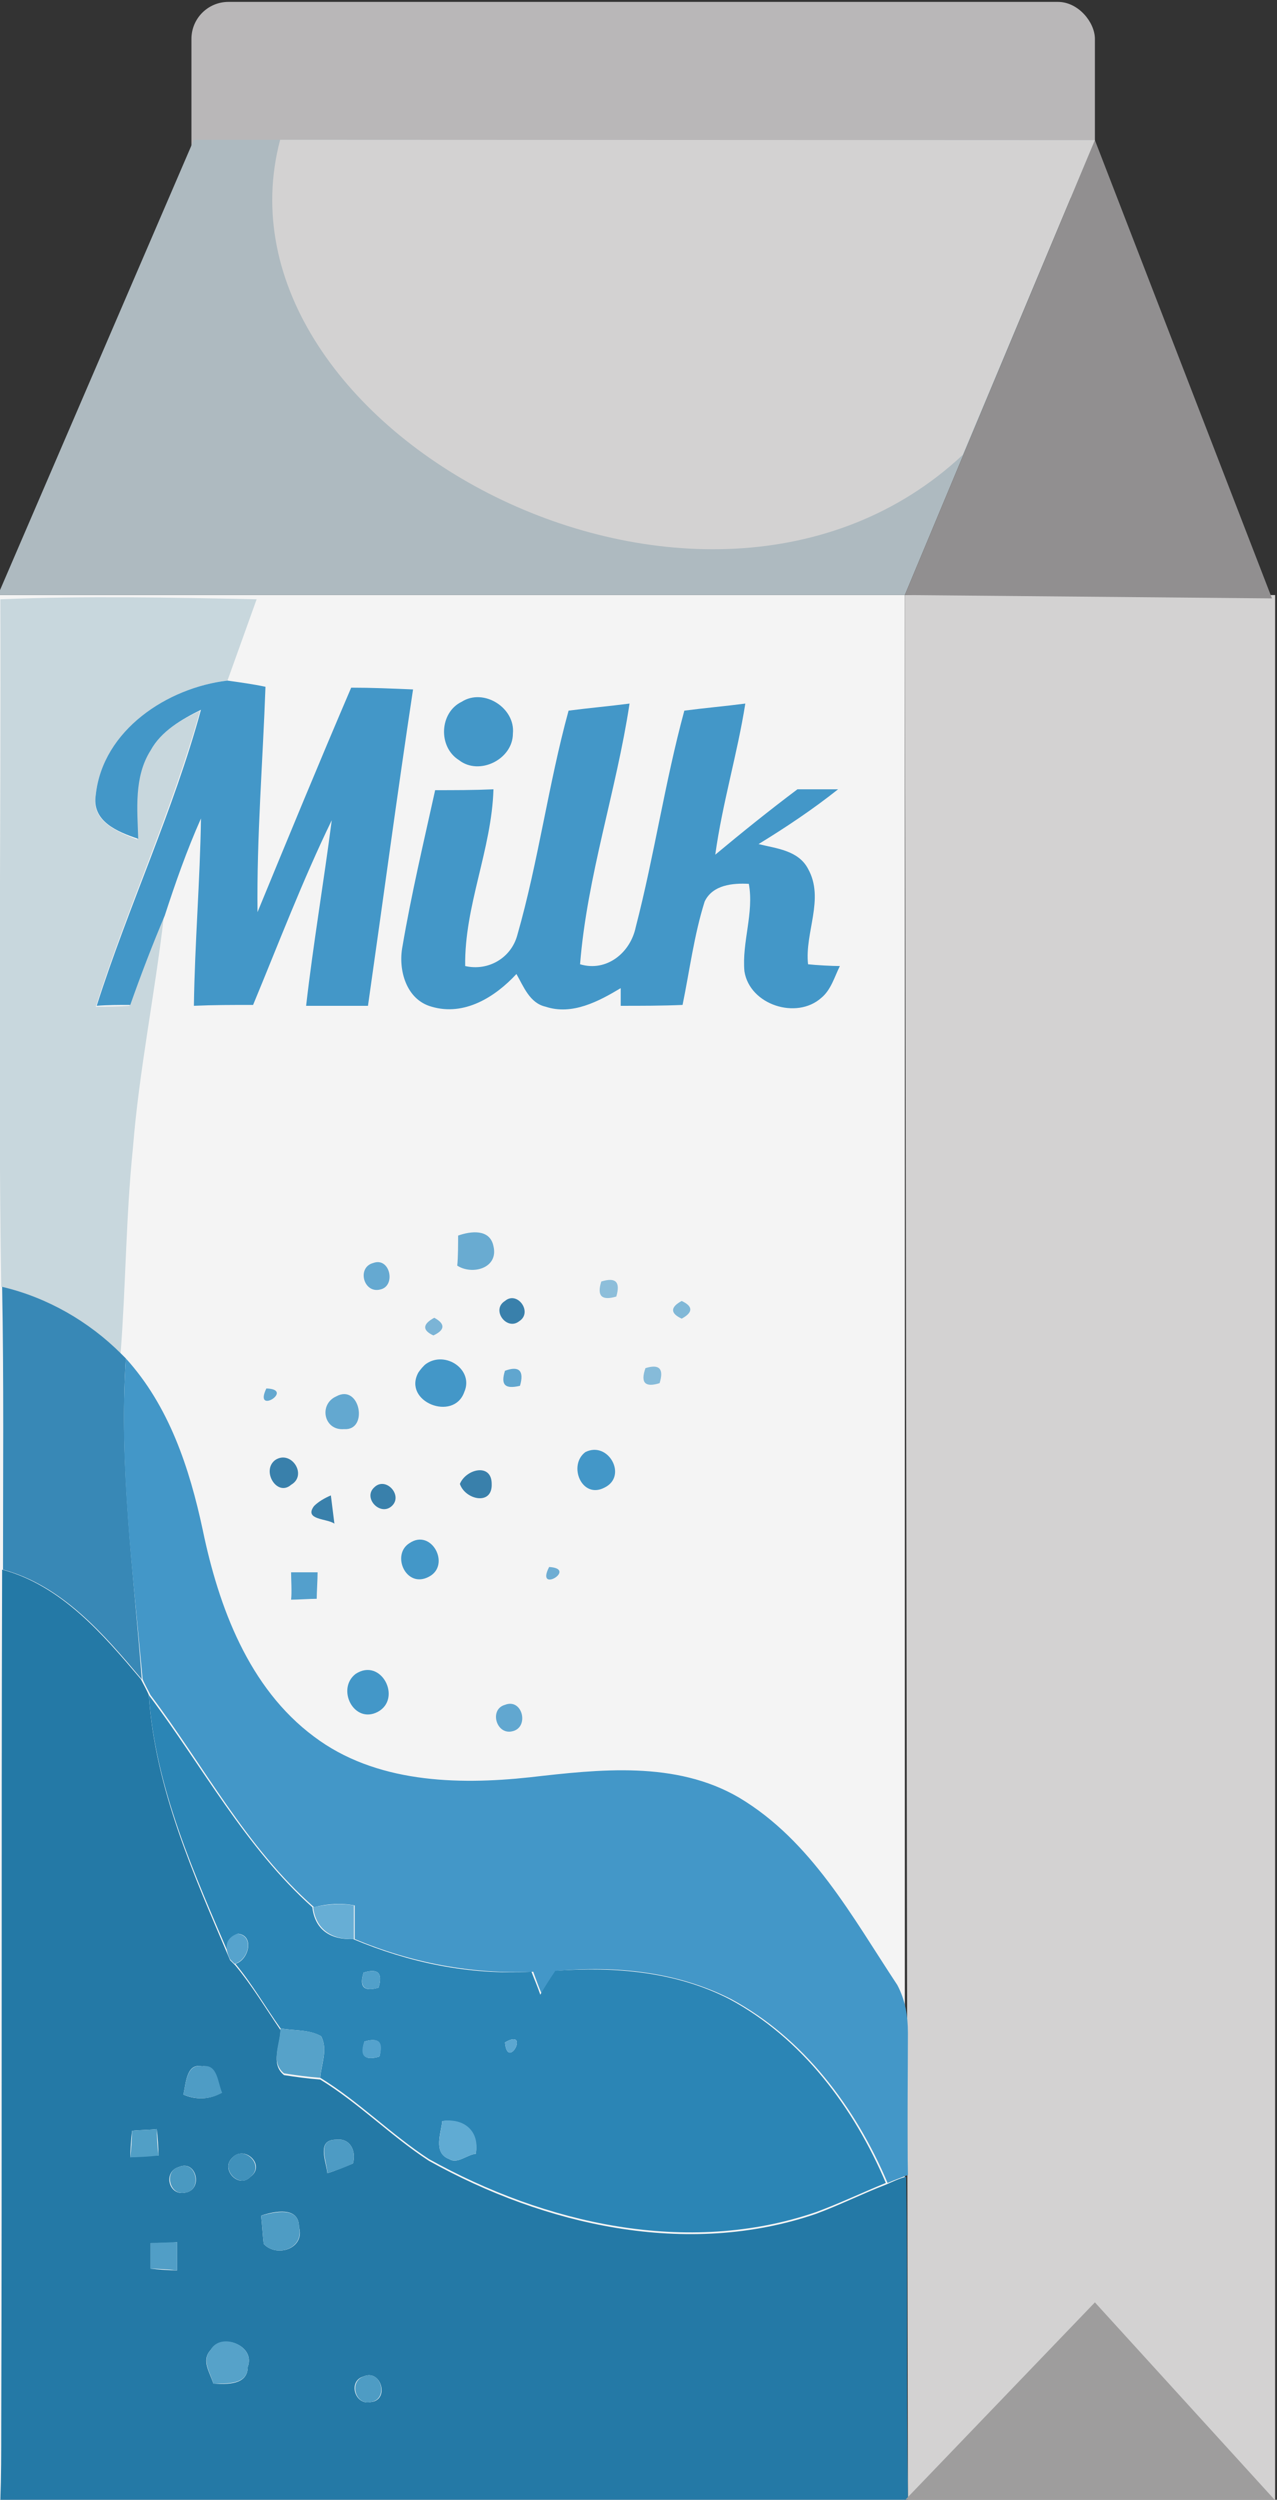
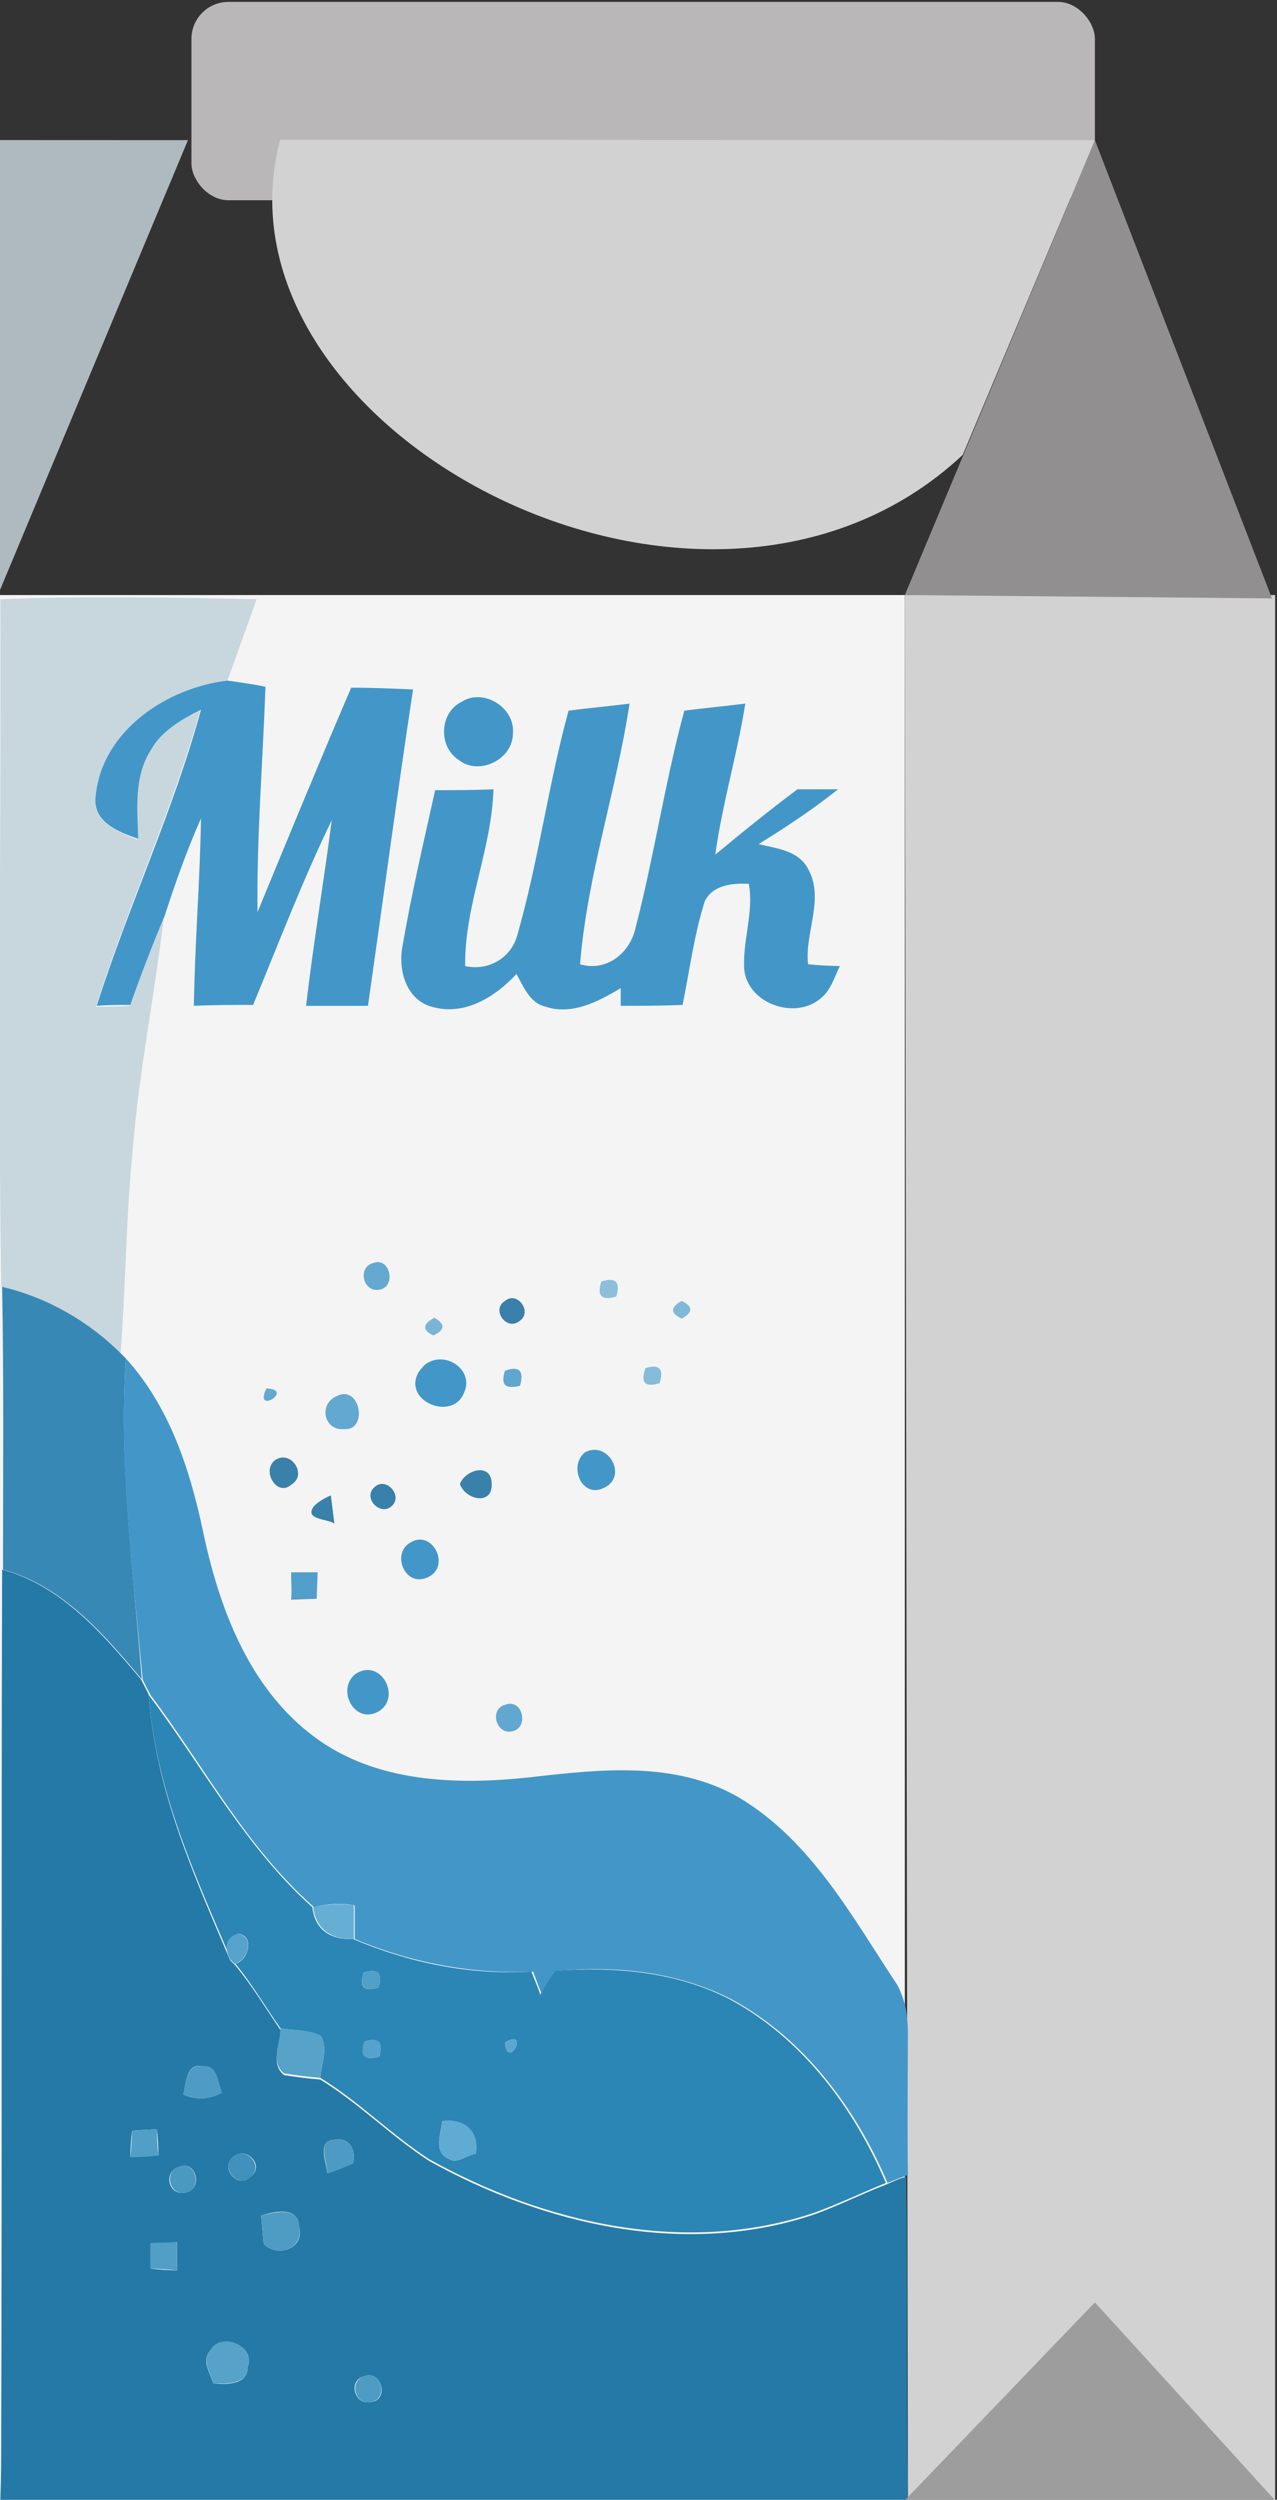
<svg xmlns="http://www.w3.org/2000/svg" xmlns:ns1="http://www.inkscape.org/namespaces/inkscape" xmlns:ns2="http://sodipodi.sourceforge.net/DTD/sodipodi-0.dtd" width="50mm" height="97.87mm" viewBox="0 0 50 97.87" version="1.1" id="svg300787" ns1:version="1.2.1 (2ed6d7ae0b, 2022-08-22, custom)" ns2:docname="Merlin2525.Remix.Milk.Version.2.svg">
  <rect x="0" y="0" width="50" height="97.87" fill="#333333" stroke="none" />
  <title id="title301308">Merlin2525.Remix.Milk.Version.2.svg</title>
  <ns2:namedview id="namedview300789" pagecolor="#505050" bordercolor="#ffffff" borderopacity="1" ns1:showpageshadow="0" ns1:pageopacity="0" ns1:pagecheckerboard="1" ns1:deskcolor="#505050" ns1:document-units="mm" showgrid="false" ns1:zoom="0.2102413" ns1:cx="161.71894" ns1:cy="145.0714" ns1:window-width="1316" ns1:window-height="704" ns1:window-x="50" ns1:window-y="1179" ns1:window-maximized="1" ns1:current-layer="layer1" />
  <defs id="defs300784" />
  <g ns1:label="Layer 1" ns1:groupmode="layer" id="layer1" transform="translate(-61.422,-111.073)">
    <g id="g503097" transform="matrix(0.346,0,0,0.346,506.126,-286.713)" style="stroke:none">
      <path style="opacity:1;fill:#f4f4f4;fill-opacity:1;stroke:none;stroke-width:0.1;stroke-linecap:butt;stroke-linejoin:miter;stroke-miterlimit:4;stroke-dasharray:none;stroke-dashoffset:0;stroke-opacity:1" d="m -1285.511,1217.003 h 102.632 v 215.594 h -102.632 z" id="path502993" ns2:nodetypes="ccccc" />
      <path style="opacity:1;fill:#d3d2d2;fill-opacity:1;stroke:none;stroke-width:0.1;stroke-linecap:butt;stroke-linejoin:miter;stroke-miterlimit:4;stroke-dasharray:none;stroke-dashoffset:0;stroke-opacity:1" d="m -1182.879,1217.003 h 41.904 v 215.594 l -41.555,0.087 z" id="path502995" ns2:nodetypes="ccccc" />
      <rect style="opacity:1;fill:#b9b7b8;fill-opacity:1;stroke:none;stroke-width:2.075;stroke-linecap:round;stroke-linejoin:round;stroke-dasharray:none;stop-color:#000000" id="rect502997" width="102.238" height="22.445" x="-1263.608" y="1149.884" ry="4.187" />
-       <path style="opacity:1;fill:#aebac0;fill-opacity:1;stroke:none;stroke-width:0.1;stroke-linecap:butt;stroke-linejoin:miter;stroke-miterlimit:4;stroke-dasharray:none;stroke-dashoffset:0;stroke-opacity:1" d="m -1285.511,1217.003 h 102.632 l 21.509,-51.473 -101.961,-0.046 z" id="path502999" ns2:nodetypes="ccccc" />
+       <path style="opacity:1;fill:#aebac0;fill-opacity:1;stroke:none;stroke-width:0.1;stroke-linecap:butt;stroke-linejoin:miter;stroke-miterlimit:4;stroke-dasharray:none;stroke-dashoffset:0;stroke-opacity:1" d="m -1285.511,1217.003 l 21.509,-51.473 -101.961,-0.046 z" id="path502999" ns2:nodetypes="ccccc" />
      <path style="opacity:1;fill:#d3d2d2;fill-opacity:1;stroke:none;stroke-width:0.1;stroke-linecap:butt;stroke-linejoin:miter;stroke-miterlimit:4;stroke-dasharray:none;stroke-dashoffset:0;stroke-opacity:1" d="m -1176.327,1201.146 14.957,-35.616 -92.199,-0.042 c -8.679,32.775 47.904,63.08 77.241,35.658 z" id="path503001" ns2:nodetypes="cccc" />
      <path style="opacity:1;fill:#918f90;fill-opacity:1;stroke:none;stroke-width:0.1;stroke-linecap:butt;stroke-linejoin:miter;stroke-miterlimit:4;stroke-dasharray:none;stroke-dashoffset:0;stroke-opacity:1" d="m -1182.879,1217.003 21.509,-51.473 20.039,51.854 z" id="path503003" />
      <path class="st130" d="m -1285.23,1217.484 c 9.7,-0.4 19.3,-0.2 29,0 -1.1,3.1 -2.2,6.1 -3.3,9.2 -6.8,0.8 -14.1,5.7 -14.9,12.9 -0.6,3 2.4,4.2 4.7,5.1 0,-3.4 -0.5,-7 1.4,-10 1.2,-2.3 3.5,-3.5 5.7,-4.6 -3.2,11.4 -8.2,22.2 -11.8,33.5 1.3,0 2.5,0 3.8,-0.1 1.2,-3.4 2.5,-6.8 3.9,-10.1 -1,8.7 -2.8,17.4 -3.5,26.2 -0.8,7.8 -0.8,15.6 -1.4,23.3 -3.7,-3.7 -8.4,-6.4 -13.5,-7.6 -0.4,-26 0,-51.9 -0.1,-77.8 z" id="path503005" style="fill:#c8d7dd;stroke:none;stroke-width:0.5" />
      <path class="st132" d="m -1274.43,1239.584 c 0.8,-7.3 8.1,-12.1 14.9,-12.9 1.4,0.2 2.9,0.4 4.3,0.7 -0.3,8.5 -1,17 -0.9,25.5 3.5,-8.5 7,-17 10.6,-25.4 2.3,0 4.6,0.1 7,0.2 -1.8,11.9 -3.4,23.9 -5.1,35.8 -2.3,0 -4.7,0 -7,0 0.8,-7 2,-14 2.9,-21 -3.3,6.8 -6,13.9 -8.9,20.9 -2.3,0 -4.5,0 -6.7,0.1 0.1,-7.1 0.7,-14.2 0.8,-21.2 -1.6,3.6 -2.9,7.3 -4.1,11 -1.4,3.3 -2.7,6.7 -3.9,10.1 -1.3,0 -2.6,0 -3.8,0.1 3.6,-11.3 8.7,-22.1 11.8,-33.5 -2.2,1.1 -4.5,2.4 -5.7,4.6 -1.9,3 -1.5,6.7 -1.4,10 -2.4,-0.8 -5.3,-2 -4.8,-5 z" id="path503007" style="fill:#4397c8;stroke:none;stroke-width:0.5" />
      <path class="st132" d="m -1233.031,1229.084 c 2.5,-1.6 6.1,0.7 5.8,3.6 0,2.9 -3.8,4.8 -6.1,3 -2.4,-1.5 -2.2,-5.4 0.3,-6.6 z" id="path503009" style="fill:#4397c8;stroke:none;stroke-width:0.5" />
      <path class="st132" d="m -1220.93,1230.084 c 2.3,-0.3 4.6,-0.5 6.9,-0.8 -1.5,9.9 -4.8,19.5 -5.6,29.5 3,0.9 5.7,-1.3 6.3,-4.2 2.1,-8.1 3.3,-16.4 5.5,-24.5 2.3,-0.3 4.6,-0.5 6.9,-0.8 -0.9,5.7 -2.6,11.3 -3.4,17.1 3,-2.5 6.1,-5 9.3,-7.4 1.5,0 3,0 4.6,0 -2.9,2.3 -5.9,4.3 -9,6.2 2,0.5 4.5,0.7 5.6,2.8 1.9,3.4 -0.4,7.2 0,10.8 0.9,0.1 2.7,0.2 3.6,0.2 -0.6,1.2 -1,2.7 -2.1,3.6 -2.8,2.5 -8.1,0.8 -8.7,-3 -0.3,-3.3 1.1,-6.6 0.5,-9.9 -1.8,-0.1 -4.1,0.1 -5,2 -1.2,3.8 -1.7,7.8 -2.5,11.7 -2.3,0.1 -4.7,0.1 -7,0.1 0,-0.5 0,-1.5 0,-2 -2.5,1.5 -5.5,3.1 -8.5,2.1 -1.8,-0.4 -2.5,-2.3 -3.3,-3.7 -2.4,2.6 -5.9,4.8 -9.6,3.7 -2.9,-0.8 -3.8,-4.2 -3.3,-6.8 1,-5.9 2.4,-11.8 3.7,-17.7 2.2,0 4.4,0 6.6,-0.1 -0.2,6.8 -3.3,13.2 -3.2,20 2.6,0.6 5.2,-0.9 5.9,-3.5 2.4,-8.4 3.5,-17 5.8,-25.4 z" id="path503011" style="fill:#4397c8;stroke:none;stroke-width:0.5" />
-       <path class="st143" d="m -1233.43,1289.484 c 1.4,-0.5 3.6,-0.8 4,1.2 0.6,2.5 -2.4,3.3 -4.1,2.2 0.1,-0.9 0.1,-2.6 0.1,-3.4 z" id="path503013" style="fill:#69abd1;stroke:none;stroke-width:0.5" />
      <path class="st144" d="m -1243.031,1292.584 c 1.9,-0.7 2.6,2.6 0.8,3 -1.9,0.5 -2.7,-2.5 -0.8,-3 z" id="path503015" style="fill:#65a9d1;stroke:none;stroke-width:0.5" />
      <path class="st146" d="m -1217.23,1294.684 c 1.6,-0.5 2.2,0 1.7,1.7 -1.7,0.5 -2.2,-0.1 -1.7,-1.7 z" id="path503017" style="fill:#8dbeda;stroke:none;stroke-width:0.5" />
      <path class="st147" d="m -1285.031,1295.284 c 5.1,1.2 9.8,3.9 13.5,7.6 l 0.5,0.5 c -0.8,12.1 0.9,24.3 1.8,36.3 -4.3,-5.1 -9,-10.6 -15.7,-12.4 0,-10.7 0.1,-21.4 -0.1,-32 z" id="path503019" style="fill:#3888b6;stroke:none;stroke-width:0.5" />
      <path class="st150" d="m -1228.13,1296.884 c 1.4,-1.2 3.2,1.3 1.6,2.3 -1.4,1.1 -3.2,-1.3 -1.6,-2.3 z" id="path503021" style="fill:#3980ab;stroke:none;stroke-width:0.5" />
      <path class="st151" d="m -1208.13,1296.884 c 1.3,0.6 1.3,1.3 0,2 -1.3,-0.6 -1.3,-1.3 0,-2 z" id="path503023" style="fill:#81b8d7;stroke:none;stroke-width:0.5" />
      <path class="st153" d="m -1236.13,1298.784 c 1.3,0.7 1.2,1.4 -0.1,2 -1.3,-0.6 -1.2,-1.3 0.1,-2 z" id="path503025" style="fill:#7bb4d6;stroke:none;stroke-width:0.5" />
      <path class="st132" d="m -1271.031,1303.384 c 4.9,5.4 7.2,12.4 8.7,19.4 1.8,8.7 5.2,17.9 12.6,23.4 6.9,5.2 16.1,5.5 24.4,4.6 7.9,-0.9 16.5,-1.9 23.7,2.3 8.2,4.9 12.8,13.5 17.9,21.2 0.9,1.7 1.2,3.5 1.2,5.4 0,5.4 -0.1,10.7 0,16.1 -0.8,0.3 -1.6,0.6 -2.3,0.9 -3.6,-8.5 -9.5,-16.4 -17.7,-20.8 -6.1,-3.1 -13,-3.8 -19.7,-3.2 -0.5,0.9 -1.1,1.8 -1.7,2.7 -0.4,-0.9 -0.7,-1.8 -1,-2.6 -6.9,0.3 -13.8,-1 -20.2,-3.7 0,-0.9 0,-2.8 0,-3.8 -1.5,-0.3 -3.1,-0.2 -4.6,0.2 -7.7,-6.8 -12.4,-15.9 -18.5,-24 -0.2,-0.4 -0.7,-1.3 -0.9,-1.8 -1.1,-12.1 -2.7,-24.2 -1.9,-36.3 z" id="path503027" style="fill:#4397c8;stroke:none;stroke-width:0.5" />
      <path class="st132" d="m -1237.031,1303.984 c 2.2,-1.5 5.4,0.7 4.3,3.2 -1.2,3.4 -7,1.1 -5.2,-2.2 0.2,-0.3 0.6,-0.8 0.9,-1 z" id="path503029" style="fill:#4397c8;stroke:none;stroke-width:0.5" />
      <path class="st157" d="m -1228.13,1304.784 c 1.6,-0.6 2.2,0 1.7,1.7 -1.7,0.4 -2.2,-0.1 -1.7,-1.7 z" id="path503031" style="fill:#60a6cf;stroke:none;stroke-width:0.5" />
      <path class="st158" d="m -1212.23,1304.484 c 1.6,-0.5 2.1,0.1 1.6,1.7 -1.6,0.5 -2.2,0 -1.6,-1.7 z" id="path503033" style="fill:#86bbd9;stroke:none;stroke-width:0.5" />
      <path class="st159" d="m -1255.13,1306.784 c 3.3,0.1 -1.5,3.1 0,0 z" id="path503035" style="fill:#64a8d0;stroke:none;stroke-width:0.5" />
      <path class="st161" d="m -1247.23,1307.684 c 2.7,-1.5 3.7,3.9 0.9,3.7 -2.3,0.2 -2.9,-2.8 -0.9,-3.7 z" id="path503037" style="fill:#63a8d0;stroke:none;stroke-width:0.5" />
      <path class="st132" d="m -1219.031,1313.984 c 2.6,-1.3 4.8,2.7 2.2,4 -2.6,1.4 -4.2,-2.5 -2.2,-4 z" id="path503039" style="fill:#4397c8;stroke:none;stroke-width:0.5" />
      <path class="st150" d="m -1254.13,1314.884 c 1.8,-1.2 3.7,1.7 1.8,2.8 -1.6,1.4 -3.4,-1.6 -1.8,-2.8 z" id="path503041" style="fill:#3980ab;stroke:none;stroke-width:0.5" />
      <path class="st150" d="m -1233.23,1317.584 c 0.7,-1.7 3.6,-2.4 3.6,0 0.1,2.5 -3,1.8 -3.6,0 z" id="path503043" style="fill:#3980ab;stroke:none;stroke-width:0.5" />
      <path class="st150" d="m -1242.93,1317.984 c 1.3,-1.3 3.3,0.9 2,2.1 -1.3,1.2 -3.3,-0.9 -2,-2.1 z" id="path503045" style="fill:#3980ab;stroke:none;stroke-width:0.5" />
      <path class="st150" d="m -1249.73,1320.084 c 0.5,-0.5 1.2,-0.9 1.9,-1.2 0.1,0.8 0.3,2.4 0.4,3.2 -0.8,-0.6 -3.5,-0.4 -2.3,-2 z" id="path503047" style="fill:#3980ab;stroke:none;stroke-width:0.5" />
      <path class="st132" d="m -1238.93,1324.284 c 2.5,-1.7 4.7,2.5 2.2,3.8 -2.6,1.4 -4.3,-2.5 -2.2,-3.8 z" id="path503049" style="fill:#4397c8;stroke:none;stroke-width:0.5" />
-       <path class="st170" d="m -1223.13,1326.984 c 3.3,0.2 -1.6,3.1 0,0 z" id="path503051" style="fill:#6eadd3;stroke:none;stroke-width:0.5" />
      <path class="st175" d="m -1285.031,1327.284 c 6.7,1.8 11.4,7.3 15.7,12.4 0.2,0.4 0.7,1.3 0.9,1.8 0.7,10.6 5.1,20.4 9.2,30 l 0.6,0.6 c 1.9,2.3 3.4,4.8 5.1,7.3 0,1.7 -1.2,3.8 0.4,5.1 1.3,0.2 2.7,0.4 4.1,0.5 4.4,2.7 8,6.4 12.3,9.2 13.1,7.3 29.2,11 43.8,6 2.7,-1 5.3,-2.3 7.9,-3.3 0.7,-0.3 1.5,-0.7 2.3,-0.9 0.2,12.1 0,24.2 0.2,36.2 v 0.5 c -26.3,0.2 -52.6,0 -78.9,0.1 -7.9,-0.1 -15.8,0.2 -23.8,-0.2 0.1,-2.7 0.1,-5.4 0.1,-8.2 0.1,-32.5 0,-64.8 0.1,-97.1 m 20.5,59.4 c 1.4,0.6 2.9,0.6 4.3,-0.2 -0.5,-1.1 -0.4,-3.2 -2.2,-3 -1.8,-0.4 -1.8,2.1 -2.1,3.2 m -5.8,4.1 c -0.1,0.8 -0.2,2.3 -0.2,3 0.8,-0.1 2.4,-0.2 3.2,-0.2 0,-0.8 -0.1,-2.3 -0.2,-3 -0.7,0.1 -2.1,0.1 -2.8,0.2 m 22.1,4.8 c 1,-0.3 1.9,-0.7 2.9,-1.1 0.4,-1.4 -0.3,-2.9 -1.9,-2.7 -2.3,0 -1.1,2.5 -1,3.8 m -10.8,-1.7 c -1.3,1.3 0.8,3.5 2.1,2.1 1.8,-1.3 -0.7,-3.7 -2.1,-2.1 m -6,1 c -1.8,0.5 -1.2,3.3 0.7,2.9 2.1,-0.3 1.3,-3.8 -0.7,-2.9 m 9.3,5.5 c 0.1,0.8 0.2,2.4 0.3,3.2 1.5,1.6 4.7,0.5 4,-1.9 0,-2.4 -2.8,-1.8 -4.3,-1.3 m -12.5,3.1 c 0,0.7 0,2.2 0,2.9 0.8,0.1 2.3,0.2 3,0.2 0,-0.8 0,-2.4 0,-3.2 -0.7,0.1 -2.2,0.1 -3,0.1 m 6.8,12.1 c -1.1,1.2 -0.1,2.5 0.3,3.8 1.5,0.1 3.9,0.2 3.9,-1.9 0.9,-2.4 -3,-3.9 -4.2,-1.9 m 17.3,3 c -1.8,0.5 -1,3.3 0.8,2.9 2.2,-0.2 1.2,-3.8 -0.8,-2.9 z" id="path503053" style="fill:#2479a6;stroke:none;stroke-width:0.5" />
      <path class="st176" d="m -1252.331,1327.584 c 0.8,0 2.3,0 3,0 0,0.8 -0.1,2.3 -0.1,3 -0.7,0 -2.2,0.1 -2.9,0.1 0.1,-0.8 0,-2.4 0,-3.1 z" id="path503055" style="fill:#539fcc;stroke:none;stroke-width:0.5" />
      <path class="st132" d="m -1245.031,1339.084 c 2.9,-1.9 5.3,2.8 2.5,4.3 -2.7,1.4 -4.7,-2.6 -2.5,-4.3 z" id="path503057" style="fill:#4397c8;stroke:none;stroke-width:0.5" />
      <path class="st178" d="m -1268.43,1341.484 c 6.1,8.1 10.9,17.2 18.5,24 0.3,2.6 2.1,3.7 4.6,3.6 6.4,2.7 13.2,4.1 20.2,3.7 0.3,0.8 0.7,1.7 1,2.6 0.5,-0.9 1.1,-1.8 1.7,-2.7 6.7,-0.5 13.7,0.1 19.7,3.2 8.2,4.4 14.1,12.3 17.7,20.8 -2.7,1.1 -5.2,2.3 -7.9,3.3 -14.6,5 -30.7,1.3 -43.8,-6 -4.3,-2.8 -7.9,-6.5 -12.3,-9.2 0.1,-1.5 0.9,-3.2 0.1,-4.7 -1.4,-0.8 -3.1,-0.6 -4.6,-0.9 -1.7,-2.4 -3.2,-5 -5.1,-7.3 1.5,-0.4 2.2,-3.2 0.3,-3.4 -1.3,0.5 -1.6,1.5 -0.8,2.9 -4.1,-9.6 -8.6,-19.4 -9.3,-29.9 m 24.3,31.4 c -0.5,1.6 0,2.2 1.7,1.7 0.5,-1.7 -0.1,-2.2 -1.7,-1.7 m 0.1,7.8 c -0.5,1.6 0,2.2 1.7,1.7 0.4,-1.6 -0.1,-2.2 -1.7,-1.7 m 15.9,0.1 c 0.3,3.3 2.9,-1.7 0,0 m -7.1,8.9 c -0.1,1.3 -1.1,3.6 0.8,4.3 0.9,0.6 2,-0.5 3,-0.6 0.4,-2.5 -1.4,-4 -3.8,-3.7 z" id="path503059" style="fill:#2b85b5;stroke:none;stroke-width:0.5" />
      <path class="st180" d="m -1228.13,1342.584 c 2,-0.8 2.8,2.6 0.8,3 -1.8,0.4 -2.6,-2.5 -0.8,-3 z" id="path503061" style="fill:#61a7d0;stroke:none;stroke-width:0.5" />
      <path class="st181" d="m -1249.831,1365.484 c 1.5,-0.3 3,-0.5 4.6,-0.2 0,0.9 0,2.8 0,3.8 -2.5,0.1 -4.3,-1.1 -4.6,-3.6 z" id="path503063" style="fill:#67aed5;stroke:none;stroke-width:0.5" />
      <path class="st182" d="m -1259.23,1371.384 c -0.7,-1.4 -0.5,-2.4 0.8,-2.9 2,0.2 1.3,3 -0.3,3.4 z" id="path503065" style="fill:#56a3cd;stroke:none;stroke-width:0.5" />
      <path class="st183" d="m -1244.13,1372.884 c 1.6,-0.5 2.2,0 1.7,1.7 -1.6,0.5 -2.2,-0.1 -1.7,-1.7 z" id="path503067" style="fill:#51a0ca;stroke:none;stroke-width:0.5" />
      <path class="st186" d="m -1253.531,1379.184 c 1.5,0.3 3.3,0.1 4.6,0.9 0.8,1.5 0,3.1 -0.1,4.7 -1.4,-0.1 -2.8,-0.3 -4.1,-0.5 -1.6,-1.3 -0.4,-3.4 -0.4,-5.1 z" id="path503069" style="fill:#56a2c9;stroke:none;stroke-width:0.5" />
      <path class="st188" d="m -1244.031,1380.684 c 1.6,-0.5 2.2,0 1.7,1.7 -1.7,0.5 -2.3,-0.1 -1.7,-1.7 z" id="path503071" style="fill:#54a2cd;stroke:none;stroke-width:0.5" />
      <path class="st189" d="m -1228.13,1380.784 c 2.9,-1.7 0.3,3.3 0,0 z" id="path503073" style="fill:#5ca7d1;stroke:none;stroke-width:0.5" />
      <path class="st190" d="m -1264.531,1386.684 c 0.3,-1.1 0.3,-3.6 2.2,-3.2 1.7,-0.3 1.7,1.9 2.2,3 -1.5,0.8 -2.9,0.8 -4.4,0.2 z" id="path503075" style="fill:#4e9cc5;stroke:none;stroke-width:0.5" />
      <path class="st193" d="m -1235.23,1389.684 c 2.4,-0.4 4.3,1.1 3.8,3.7 -1,0.1 -2.1,1.2 -3,0.6 -1.9,-0.7 -0.9,-2.9 -0.8,-4.3 z" id="path503077" style="fill:#60abd3;stroke:none;stroke-width:0.5" />
      <path class="st195" d="m -1270.331,1390.784 c 0.7,-0.1 2.1,-0.1 2.8,-0.2 0,0.8 0.1,2.3 0.2,3 -0.8,0.1 -2.4,0.2 -3.2,0.2 0.1,-0.7 0.2,-2.2 0.2,-3 z" id="path503079" style="fill:#519fc6;stroke:none;stroke-width:0.5" />
      <path class="st198" d="m -1248.23,1395.584 c 0,-1.3 -1.3,-3.8 1,-3.8 1.6,-0.2 2.3,1.3 1.9,2.7 -1,0.5 -2,0.8 -2.9,1.1 z" id="path503081" style="fill:#4d9bc4;stroke:none;stroke-width:0.5" />
      <path class="st199" d="m -1259.031,1393.884 c 1.3,-1.6 3.8,0.8 2.1,2.1 -1.2,1.4 -3.4,-0.8 -2.1,-2.1 z" id="path503083" style="fill:#4091bb;stroke:none;stroke-width:0.5" />
      <path class="st200" d="m -1265.031,1394.884 c 2,-0.9 2.7,2.7 0.7,2.9 -1.8,0.4 -2.4,-2.5 -0.7,-2.9 z" id="path503085" style="fill:#4a99c1;stroke:none;stroke-width:0.5" />
      <path class="st202" d="m -1255.73,1400.384 c 1.5,-0.4 4.3,-1.1 4.3,1.3 0.6,2.4 -2.5,3.5 -4,1.9 -0.1,-0.8 -0.2,-2.4 -0.3,-3.2 z" id="path503087" style="fill:#4e9cc4;stroke:none;stroke-width:0.5" />
      <path class="st203" d="m -1268.23,1403.484 c 0.8,0 2.3,-0.1 3,-0.1 0,0.8 0,2.4 0,3.2 -0.8,-0.1 -2.3,-0.2 -3,-0.2 0,-0.7 0,-2.1 0,-2.9 z" id="path503089" style="fill:#519ec6;stroke:none;stroke-width:0.5" />
      <path class="st186" d="m -1261.43,1415.584 c 1.1,-2.1 5.1,-0.5 4.2,1.9 0,2.1 -2.5,1.9 -3.9,1.9 -0.3,-1.2 -1.4,-2.6 -0.3,-3.8 z" id="path503091" style="fill:#56a2c9;stroke:none;stroke-width:0.5" />
      <path class="st202" d="m -1244.13,1418.584 c 2,-0.9 2.9,2.6 0.8,2.9 -1.7,0.4 -2.5,-2.3 -0.8,-2.9 z" id="path503093" style="fill:#4e9cc4;stroke:none;stroke-width:0.5" />
      <path style="opacity:1;fill:#9e9d9d;fill-opacity:1;stroke:none;stroke-width:0.1;stroke-linecap:butt;stroke-linejoin:miter;stroke-miterlimit:4;stroke-dasharray:none;stroke-dashoffset:0;stroke-opacity:1" d="m -1182.879,1432.597 21.509,-22.399 20.394,22.399 z" id="path503095" />
    </g>
  </g>
</svg>